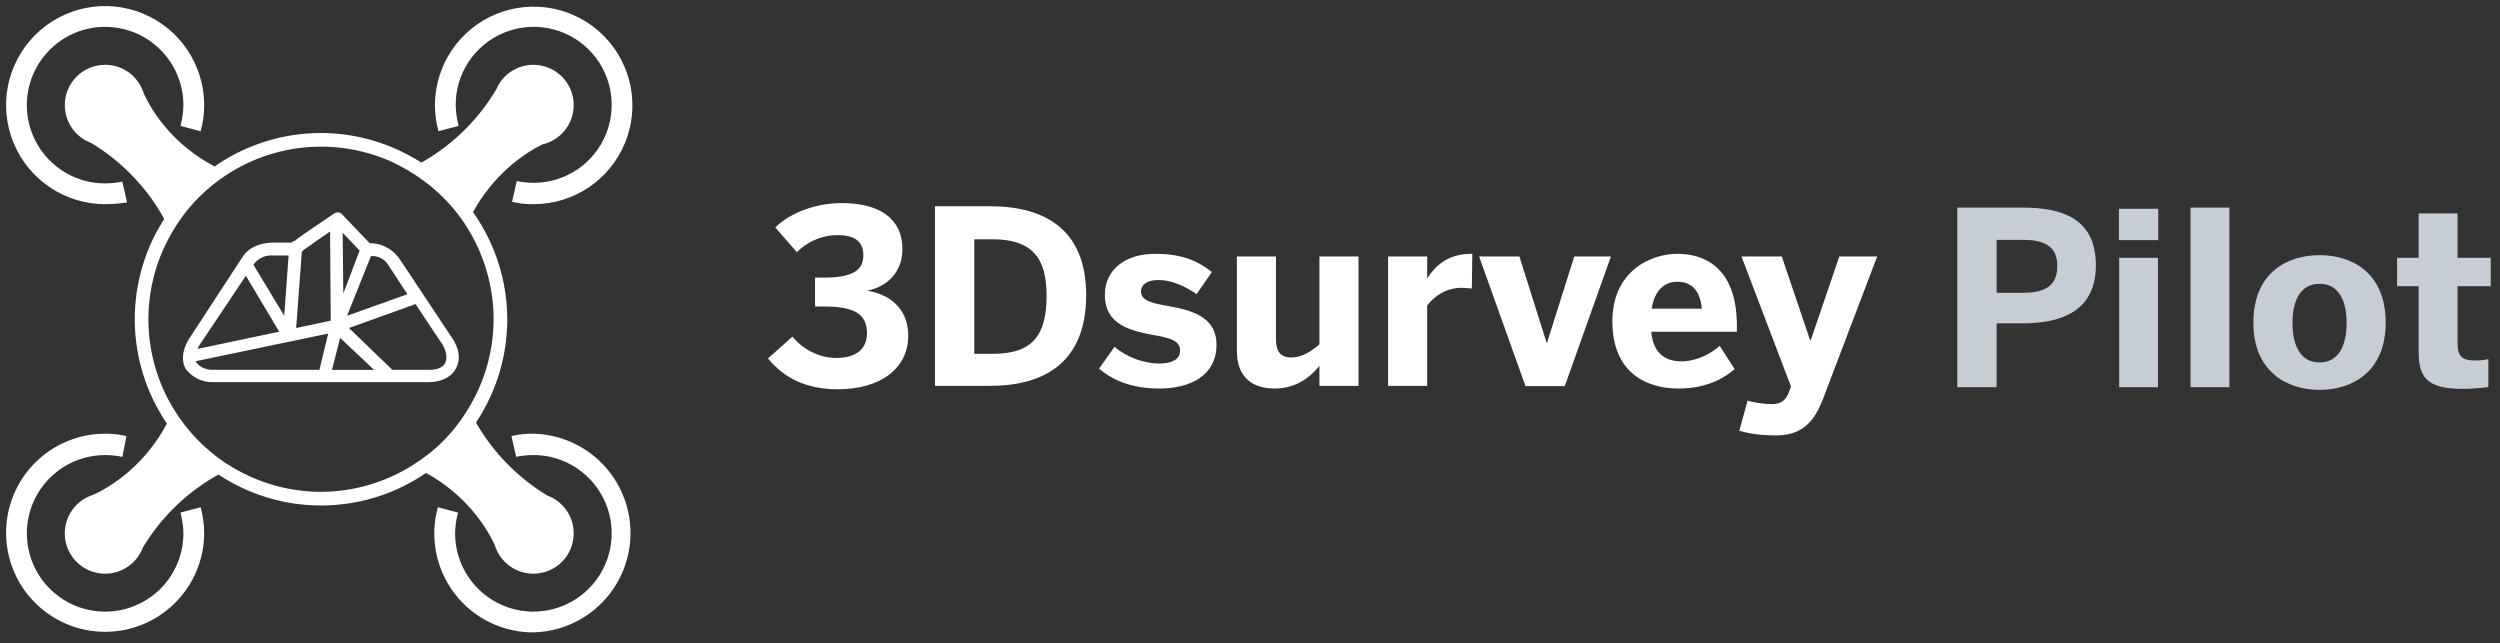
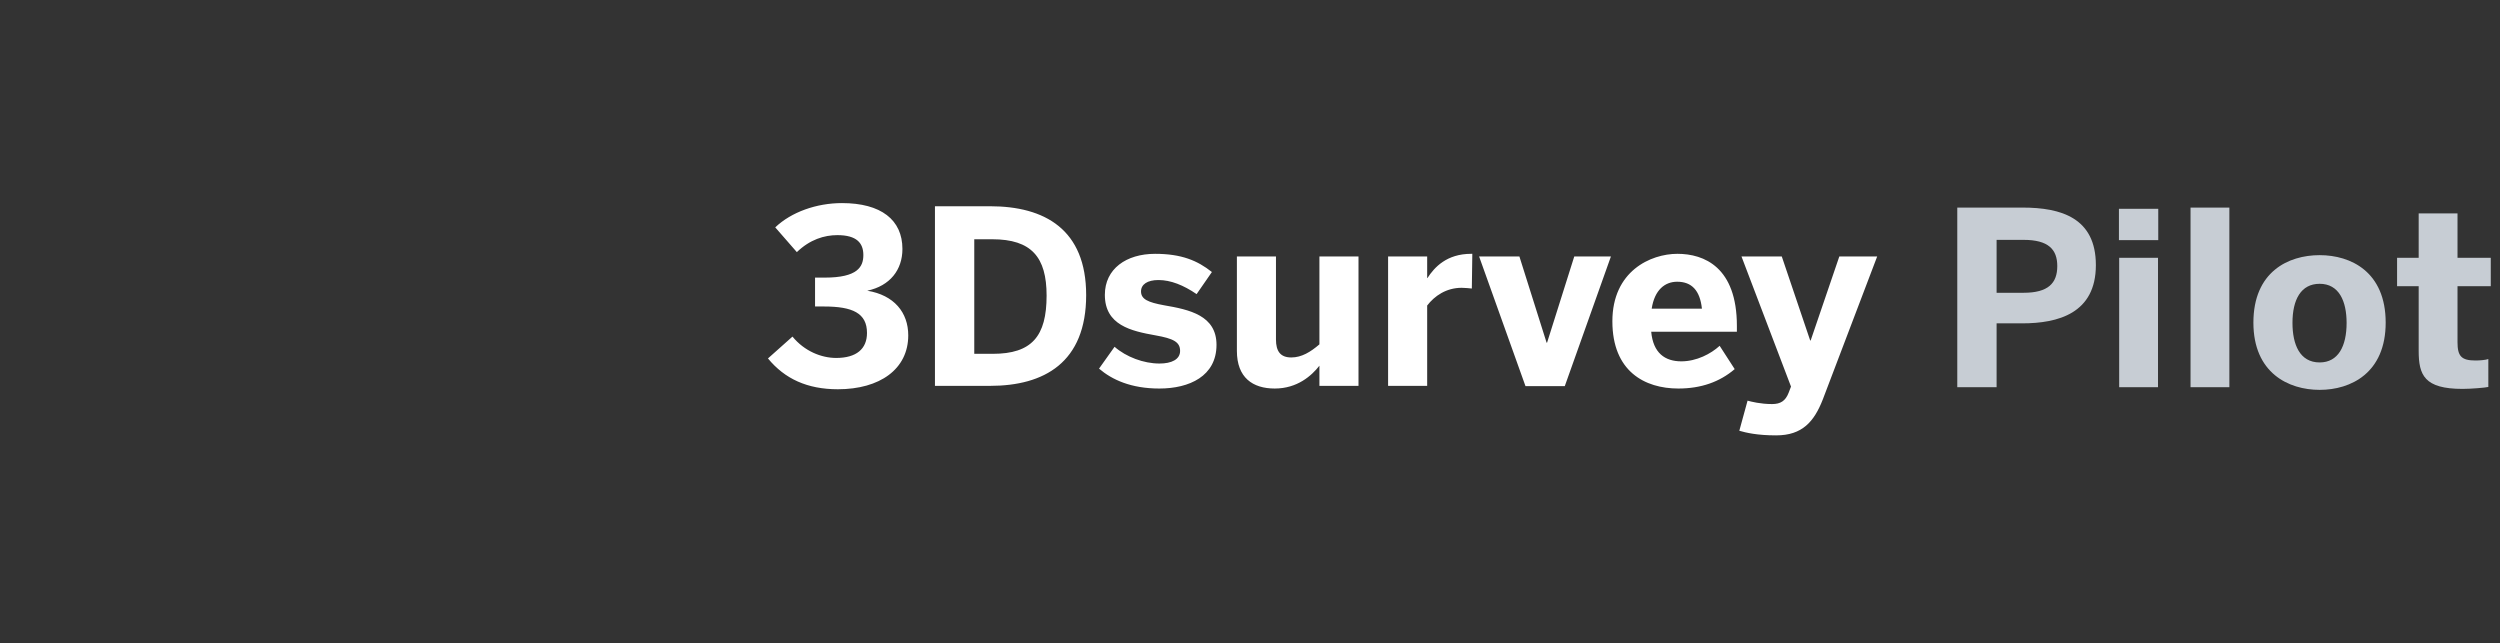
<svg xmlns="http://www.w3.org/2000/svg" width="100%" height="100%" viewBox="0 0 206 53" version="1.1" xml:space="preserve" style="fill-rule:evenodd;clip-rule:evenodd;stroke-linejoin:round;stroke-miterlimit:2;">
  <rect x="0" y="0" width="206" height="53" fill="#333333" stroke="none" />
  <g id="logo-pilot">
-     <path id="Combined-Shape" d="M43.902,35.735c2.144,0.036 4.187,0.911 5.692,2.437c1.506,1.526 2.352,3.582 2.359,5.725c0.007,2.143 -0.828,4.204 -2.324,5.739c-1.496,1.535 -3.534,2.422 -5.677,2.47l-0.003,0.003c-1.256,0.003 -2.495,-0.285 -3.622,-0.841c-1.127,-0.556 -2.11,-1.365 -2.871,-2.363c-0.762,-0.999 -1.283,-2.16 -1.522,-3.393c-0.238,-1.234 -0.189,-2.505 0.145,-3.716l1.663,0.44c-0.152,0.557 -0.234,1.132 -0.242,1.71c0,1.276 0.379,2.523 1.087,3.584c0.709,1.061 1.716,1.888 2.896,2.377c1.178,0.488 2.475,0.616 3.727,0.367c1.252,-0.25 2.401,-0.864 3.303,-1.767c0.902,-0.901 1.517,-2.051 1.766,-3.302c0.249,-1.252 0.121,-2.549 -0.368,-3.727c-0.488,-1.18 -1.314,-2.186 -2.375,-2.895c-1.061,-0.71 -2.309,-1.088 -3.584,-1.088c-0.478,0.003 -0.952,0.052 -1.419,0.147l-0.39,-1.711c0.576,-0.137 1.168,-0.202 1.759,-0.196Zm-35.24,0.003c0.592,-0.007 1.184,0.058 1.759,0.196l-0.341,1.71c-0.466,-0.097 -0.942,-0.147 -1.418,-0.147c-1.276,0 -2.523,0.379 -3.584,1.087c-1.061,0.709 -1.888,1.716 -2.377,2.896c-0.488,1.178 -0.616,2.475 -0.366,3.727c0.249,1.251 0.863,2.402 1.766,3.304c0.901,0.901 2.051,1.516 3.303,1.765c1.251,0.249 2.548,0.121 3.727,-0.367c1.179,-0.489 2.187,-1.315 2.895,-2.376c0.709,-1.061 1.087,-2.309 1.087,-3.584c-0.012,-0.578 -0.093,-1.152 -0.242,-1.711l1.662,-0.439c0.19,0.701 0.289,1.423 0.294,2.151c-0.014,2.155 -0.881,4.219 -2.411,5.738c-1.529,1.521 -3.597,2.374 -5.754,2.374c-2.165,0 -4.241,-0.86 -5.772,-2.391c-1.53,-1.53 -2.389,-3.606 -2.389,-5.77c0,-2.165 0.859,-4.242 2.389,-5.772c1.531,-1.531 3.607,-2.391 5.772,-2.391Zm4.865,-17.686c0.213,0.389 0.411,0.785 0.593,1.188c-0.761,1.327 -1.315,2.774 -1.617,4.291c-0.55,2.759 -0.268,5.618 0.809,8.217c0.283,0.682 0.622,1.334 1.005,1.961c1.07,1.754 2.507,3.268 4.232,4.421c0.207,0.137 0.42,0.263 0.632,0.389c-0.208,0.095 -0.414,0.194 -0.618,0.297l0.222,-0.11l0.397,-0.186c2.195,1.306 4.703,2.007 7.268,2.007c2.666,-0.003 5.245,-0.765 7.475,-2.146c0.417,0.183 0.81,0.38 1.186,0.588c-0.871,0.594 -1.802,1.107 -2.787,1.515c-2.803,1.161 -5.889,1.467 -8.866,0.873c-1.956,-0.389 -3.803,-1.159 -5.452,-2.247l-0.002,-0.001l-0.207,0.114l-0.207,0.115c-2.389,1.413 -4.385,3.397 -5.813,5.767c-0.468,1.266 -1.687,2.168 -3.116,2.168c-1.835,0 -3.323,-1.488 -3.323,-3.323c0,-1.49 0.982,-2.753 2.334,-3.174c1.698,-0.771 4.321,-2.562 6.081,-5.871c-1.143,-1.687 -1.952,-3.588 -2.353,-5.604c-0.592,-2.977 -0.288,-6.064 0.873,-8.867c0.346,-0.834 0.771,-1.627 1.253,-2.382Zm30.422,-12.713c1.835,0 3.323,1.488 3.323,3.323c0,1.578 -1.1,2.899 -2.574,3.239c-1.658,0.811 -4.05,2.54 -5.723,5.576c1.813,2.569 2.819,5.644 2.824,8.829c0,3.029 -0.897,5.988 -2.575,8.507c0.04,0.07 0.075,0.142 0.115,0.21c1.415,2.388 3.397,4.384 5.768,5.812c1.264,0.469 2.165,1.687 2.165,3.115c0,1.835 -1.488,3.323 -3.323,3.323c-1.492,0 -2.754,-0.983 -3.174,-2.337c-0.756,-1.663 -2.486,-4.212 -5.663,-5.967c0.195,-0.133 0.386,-0.271 0.574,-0.412l-0.206,0.152l-0.367,0.259c-0.376,-0.208 -0.77,-0.405 -1.188,-0.588c0.925,-0.573 1.797,-1.241 2.579,-2.023c0.823,-0.823 1.52,-1.744 2.111,-2.723l0.215,-0.369c1.188,-2.108 1.84,-4.498 1.843,-6.96c0,-2.728 -0.792,-5.394 -2.266,-7.687c0,-0.001 0.001,-0.001 0.001,-0.001c-0.045,-0.071 -0.085,-0.144 -0.132,-0.213c-1.22,-1.826 -2.85,-3.322 -4.737,-4.409c0.397,-0.184 0.788,-0.383 1.17,-0.599l0.158,-0.085l0.157,-0.087c2.422,-1.432 4.439,-3.45 5.87,-5.863c0.095,-0.229 0.217,-0.445 0.36,-0.643l0.008,-0.011c0.029,-0.057 0.066,-0.104 0.109,-0.142c0.61,-0.748 1.539,-1.226 2.578,-1.226Zm-16.091,12.161c0.126,0.01 0.243,0.067 0.326,0.16l2.278,2.38c0.437,-0.003 0.869,0.091 1.265,0.275c0.394,0.185 0.741,0.454 1.013,0.789c0.053,0 0.053,0.05 4.506,6.736c0.622,0.912 0.725,1.824 0.311,2.532c-0.362,0.71 -1.191,1.115 -2.226,1.115l-17.764,0c-0.444,0.014 -0.886,-0.08 -1.283,-0.275c-0.399,-0.195 -0.74,-0.483 -0.995,-0.84c-0.26,-0.455 -0.415,-1.317 0.31,-2.481l4.298,-6.584c0.518,-0.861 1.347,-1.267 2.538,-1.317l1.606,0l0.156,-0.152l0.052,0.05c0.259,-0.253 1.087,-0.81 3.262,-2.28c0.097,-0.078 0.221,-0.117 0.347,-0.108Zm0.169,10.342l-0.672,2.634l3.469,0l-2.797,-2.634Zm6.215,-2.787l-5.489,1.974l3.574,3.445l3.003,0c0.413,0 1.088,-0.05 1.346,-0.556c0.207,-0.406 0.104,-0.963 -0.207,-1.52c0,0 -1.139,-1.671 -2.227,-3.343Zm-7.198,2.431l-10.928,2.279c0.052,0.052 0.052,0.052 0.052,0.102c0.162,0.195 0.368,0.352 0.601,0.456c0.234,0.107 0.489,0.157 0.746,0.151l8.803,0l0.726,-2.988Zm-6.784,-4.762l-3.832,5.724l-0.156,0.303l6.734,-1.419l-2.746,-4.608Zm6.939,-3.646c-0.828,0.556 -1.968,1.367 -2.174,1.517l-0.155,0.154l-0.467,6.281l2.848,-0.608l-0.052,-7.344Zm-4.712,1.974c-0.313,-0.025 -0.627,0.033 -0.909,0.166c-0.282,0.134 -0.523,0.339 -0.697,0.595l2.538,4.204l0.362,-4.965l-1.294,0Zm8.234,0.047l-0.155,0.005l-1.969,4.913l4.972,-1.773c-0.881,-1.317 -1.606,-2.482 -1.657,-2.532c-0.153,-0.206 -0.357,-0.369 -0.592,-0.476c-0.236,-0.106 -0.496,-0.152 -0.754,-0.132l0.155,-0.005Zm-2.486,-1.92l0.052,5.016l1.346,-3.548l-1.398,-1.468Zm-19.573,-13.84c1.493,0 2.756,0.985 3.176,2.341c0.77,1.716 2.554,4.304 5.849,6.04c-0.091,0.063 -0.18,0.127 -0.269,0.191l0.27,-0.192c0.08,-0.056 0.156,-0.118 0.239,-0.173c2.523,-1.686 5.49,-2.586 8.526,-2.586c2.952,0.005 5.809,0.869 8.257,2.435c-0.383,0.216 -0.774,0.415 -1.172,0.6c-0.531,-0.306 -1.074,-0.593 -1.645,-0.829c-2.598,-1.076 -5.457,-1.358 -8.216,-0.809c-1.714,0.341 -3.342,0.994 -4.805,1.917c-0.891,0.561 -1.723,1.222 -2.476,1.975c-0.894,0.894 -1.653,1.903 -2.275,2.99c-0.182,-0.403 -0.38,-0.799 -0.593,-1.188c0.166,-0.261 0.341,-0.517 0.522,-0.767l-0.267,0.38l-0.256,0.388c-0.084,-0.153 -0.163,-0.311 -0.252,-0.463c-1.412,-2.387 -3.395,-4.382 -5.763,-5.809c-1.269,-0.468 -2.173,-1.687 -2.173,-3.118c0,-1.835 1.488,-3.323 3.323,-3.323Zm36.921,-4.63c1.578,0.319 3.025,1.098 4.16,2.239c1.135,1.141 1.906,2.594 2.215,4.172c0.31,1.58 0.144,3.215 -0.476,4.702c-0.62,1.484 -1.666,2.752 -3.007,3.642c-1.34,0.891 -2.915,1.364 -4.524,1.36c-0.592,0.008 -1.184,-0.057 -1.759,-0.195l0.39,-1.711c0.467,0.097 0.942,0.147 1.418,0.147c1.272,-0.004 2.513,-0.386 3.567,-1.096c1.055,-0.71 1.874,-1.718 2.357,-2.894c0.481,-1.177 0.604,-2.47 0.35,-3.715c-0.252,-1.246 -0.869,-2.388 -1.771,-3.284c-0.902,-0.896 -2.05,-1.503 -3.298,-1.746c-1.247,-0.244 -2.539,-0.112 -3.712,0.38c-1.172,0.49 -2.173,1.318 -2.875,2.378c-0.702,1.059 -1.074,2.303 -1.069,3.575c0.012,0.578 0.093,1.153 0.241,1.711l-1.662,0.439c-0.189,-0.702 -0.288,-1.424 -0.293,-2.15c0.005,-1.611 0.486,-3.182 1.385,-4.518c0.898,-1.335 2.172,-2.375 3.66,-2.985c1.489,-0.612 3.126,-0.769 4.703,-0.451Zm-33.797,0.412c1.492,0.618 2.766,1.665 3.663,3.007c0.897,1.342 1.375,2.92 1.375,4.535c0.003,0.726 -0.096,1.45 -0.293,2.15l-1.662,-0.439c0.152,-0.559 0.233,-1.133 0.243,-1.711c0,-1.276 -0.379,-2.524 -1.088,-3.585c-0.709,-1.061 -1.717,-1.887 -2.895,-2.375c-1.18,-0.489 -2.477,-0.617 -3.728,-0.368c-1.252,0.249 -2.401,0.864 -3.303,1.766c-0.903,0.903 -1.517,2.052 -1.766,3.303c-0.248,1.252 -0.12,2.549 0.368,3.728c0.487,1.179 1.315,2.186 2.376,2.896c1.06,0.709 2.307,1.086 3.583,1.086c0.477,-0.003 0.952,-0.052 1.418,-0.147l0.392,1.712c-0.598,0.094 -1.201,0.142 -1.806,0.145c-1.614,0 -3.192,-0.479 -4.535,-1.376c-1.342,-0.897 -2.388,-2.171 -3.005,-3.662c-0.619,-1.492 -0.78,-3.133 -0.466,-4.716c0.316,-1.584 1.093,-3.038 2.234,-4.179c1.141,-1.141 2.597,-1.919 4.179,-2.234c1.584,-0.315 3.224,-0.153 4.716,0.464Z" style="fill:#ffffff;" />
    <g id="Group-47">
      <path id="Fill-45" d="M161.28,31.905l3.24,0l0,-5.26l2.1,0c2.96,0 6.08,-0.82 6.08,-4.8c0,-3.9 -2.88,-4.74 -6.04,-4.74l-5.38,0l0,14.8Zm3.24,-7.78l0,-4.36l2.22,0c2.04,0 2.78,0.78 2.78,2.16c0,1.42 -0.76,2.2 -2.78,2.2l-2.22,0Zm10.08,-4.34l3.24,0l0,-2.58l-3.24,0l0,2.58Zm0.02,12.12l3.2,0l0,-10.66l-3.2,0l0,10.66Zm5.88,0l3.2,0l0,-14.8l-3.2,0l0,14.8Zm10.64,0.22c2.58,0 5.44,-1.4 5.44,-5.54c0,-4.18 -2.86,-5.56 -5.44,-5.56c-2.6,0 -5.46,1.38 -5.46,5.56c0,4.14 2.88,5.54 5.46,5.54Zm0,-2.26c-1.64,0 -2.24,-1.48 -2.24,-3.26c0,-1.92 0.7,-3.22 2.24,-3.22c1.6,0 2.22,1.44 2.22,3.22c0,1.94 -0.7,3.26 -2.22,3.26Zm11.779,2.18c0.7,0 1.88,-0.1 2.12,-0.16l0,-2.3c-0.22,0.08 -0.7,0.12 -1.06,0.12c-1.16,0 -1.48,-0.36 -1.48,-1.5l0,-4.62l2.74,0l0,-2.34l-2.74,0l0,-3.66l-3.2,0l0,3.66l-1.78,0l0,2.34l1.78,0l0,5.32c0,2 0.46,3.14 3.62,3.14Z" style="fill:#c7cdd4;" />
    </g>
    <path id="Fill-48" d="M69.04,32.075c3.46,0 5.8,-1.66 5.8,-4.44c0,-1.88 -1.16,-3.32 -3.38,-3.68c1.88,-0.4 2.9,-1.72 2.9,-3.44c0,-2.4 -1.76,-3.78 -4.98,-3.78c-2.1,0 -4.18,0.74 -5.5,2l1.78,2.04c1.08,-1.04 2.26,-1.4 3.34,-1.4c1.6,0 2.14,0.66 2.14,1.64c0,0.96 -0.46,1.86 -3.18,1.86l-0.8,0l0,2.38l0.74,0c2.34,0 3.54,0.54 3.54,2.18c0,1.32 -0.88,2.06 -2.54,2.06c-1.22,0 -2.62,-0.56 -3.6,-1.76l-2.02,1.8c1.38,1.68 3.24,2.54 5.76,2.54Zm8,-0.28l4.54,0c4.46,0 7.92,-1.92 7.92,-7.48c0,-5.4 -3.4,-7.32 -7.92,-7.32l-4.54,0l0,14.8Zm3.24,-2.64l0,-9.44l1.48,0c3.24,0 4.48,1.48 4.48,4.64c0,3.36 -1.22,4.8 -4.44,4.8l-1.52,0Zm15.26,2.86c2.46,0 4.7,-1.02 4.7,-3.6c0,-2.42 -2.22,-2.9 -4.32,-3.26c-1.32,-0.24 -1.9,-0.5 -1.9,-1.14c0,-0.58 0.52,-0.94 1.44,-0.94c1,0 2.06,0.42 3.14,1.16l1.26,-1.82c-1.18,-0.94 -2.5,-1.5 -4.68,-1.5c-2.38,0 -4.14,1.24 -4.14,3.38c0,2.5 2.16,2.98 4.18,3.34c1.46,0.26 2.02,0.54 2.02,1.28c0,0.7 -0.7,1.04 -1.7,1.04c-1.3,0 -2.74,-0.54 -3.7,-1.38l-1.28,1.8c1.08,0.92 2.64,1.64 4.98,1.64Zm9.5,0c1.86,0 3.04,-1.06 3.68,-1.88l0,1.66l3.22,0l0,-10.66l-3.22,0l0,7.24c-0.72,0.62 -1.46,1.08 -2.32,1.08c-0.9,0 -1.26,-0.52 -1.26,-1.48l0,-6.84l-3.22,0l0,7.78c0,2.2 1.3,3.1 3.12,3.1Zm9.339,-0.22l3.22,0l0,-6.62c0.6,-0.78 1.56,-1.46 2.84,-1.46c0.2,0 0.72,0.04 0.84,0.06l0.04,-2.86l-0.1,0c-2,0 -3.02,1.1 -3.6,2l-0.02,0l0,-1.78l-3.22,0l0,10.66Zm11.32,0.02l3.24,0l3.8,-10.68l-3.02,0l-2.24,7.1l-0.04,0l-2.24,-7.1l-3.32,0l3.82,10.68Zm12.6,0.2c1.86,0 3.4,-0.54 4.64,-1.6l-1.24,-1.92c-0.72,0.66 -1.9,1.28 -3.16,1.28c-1.34,0 -2.32,-0.68 -2.48,-2.44l7.06,0l0,-0.48c0,-4.84 -2.7,-5.94 -4.9,-5.94c-2.2,0 -5.36,1.42 -5.36,5.56c0,4.12 2.66,5.54 5.44,5.54Zm-2.2,-6.58c0.24,-1.56 1.1,-2.22 2.1,-2.22c1.2,0 1.88,0.72 2.04,2.22l-4.14,0Zm10.26,10.44c2.14,0 3.12,-1.12 3.84,-2.96l4.48,-11.78l-3.12,0l-2.36,6.92l-0.04,0l-2.34,-6.92l-3.32,0l4.08,10.72l-0.2,0.52c-0.26,0.66 -0.66,0.92 -1.36,0.92c-0.96,0 -1.72,-0.2 -2.02,-0.28l-0.68,2.48c0.56,0.16 1.46,0.38 3.04,0.38Z" style="fill:#ffffff;" />
  </g>
</svg>